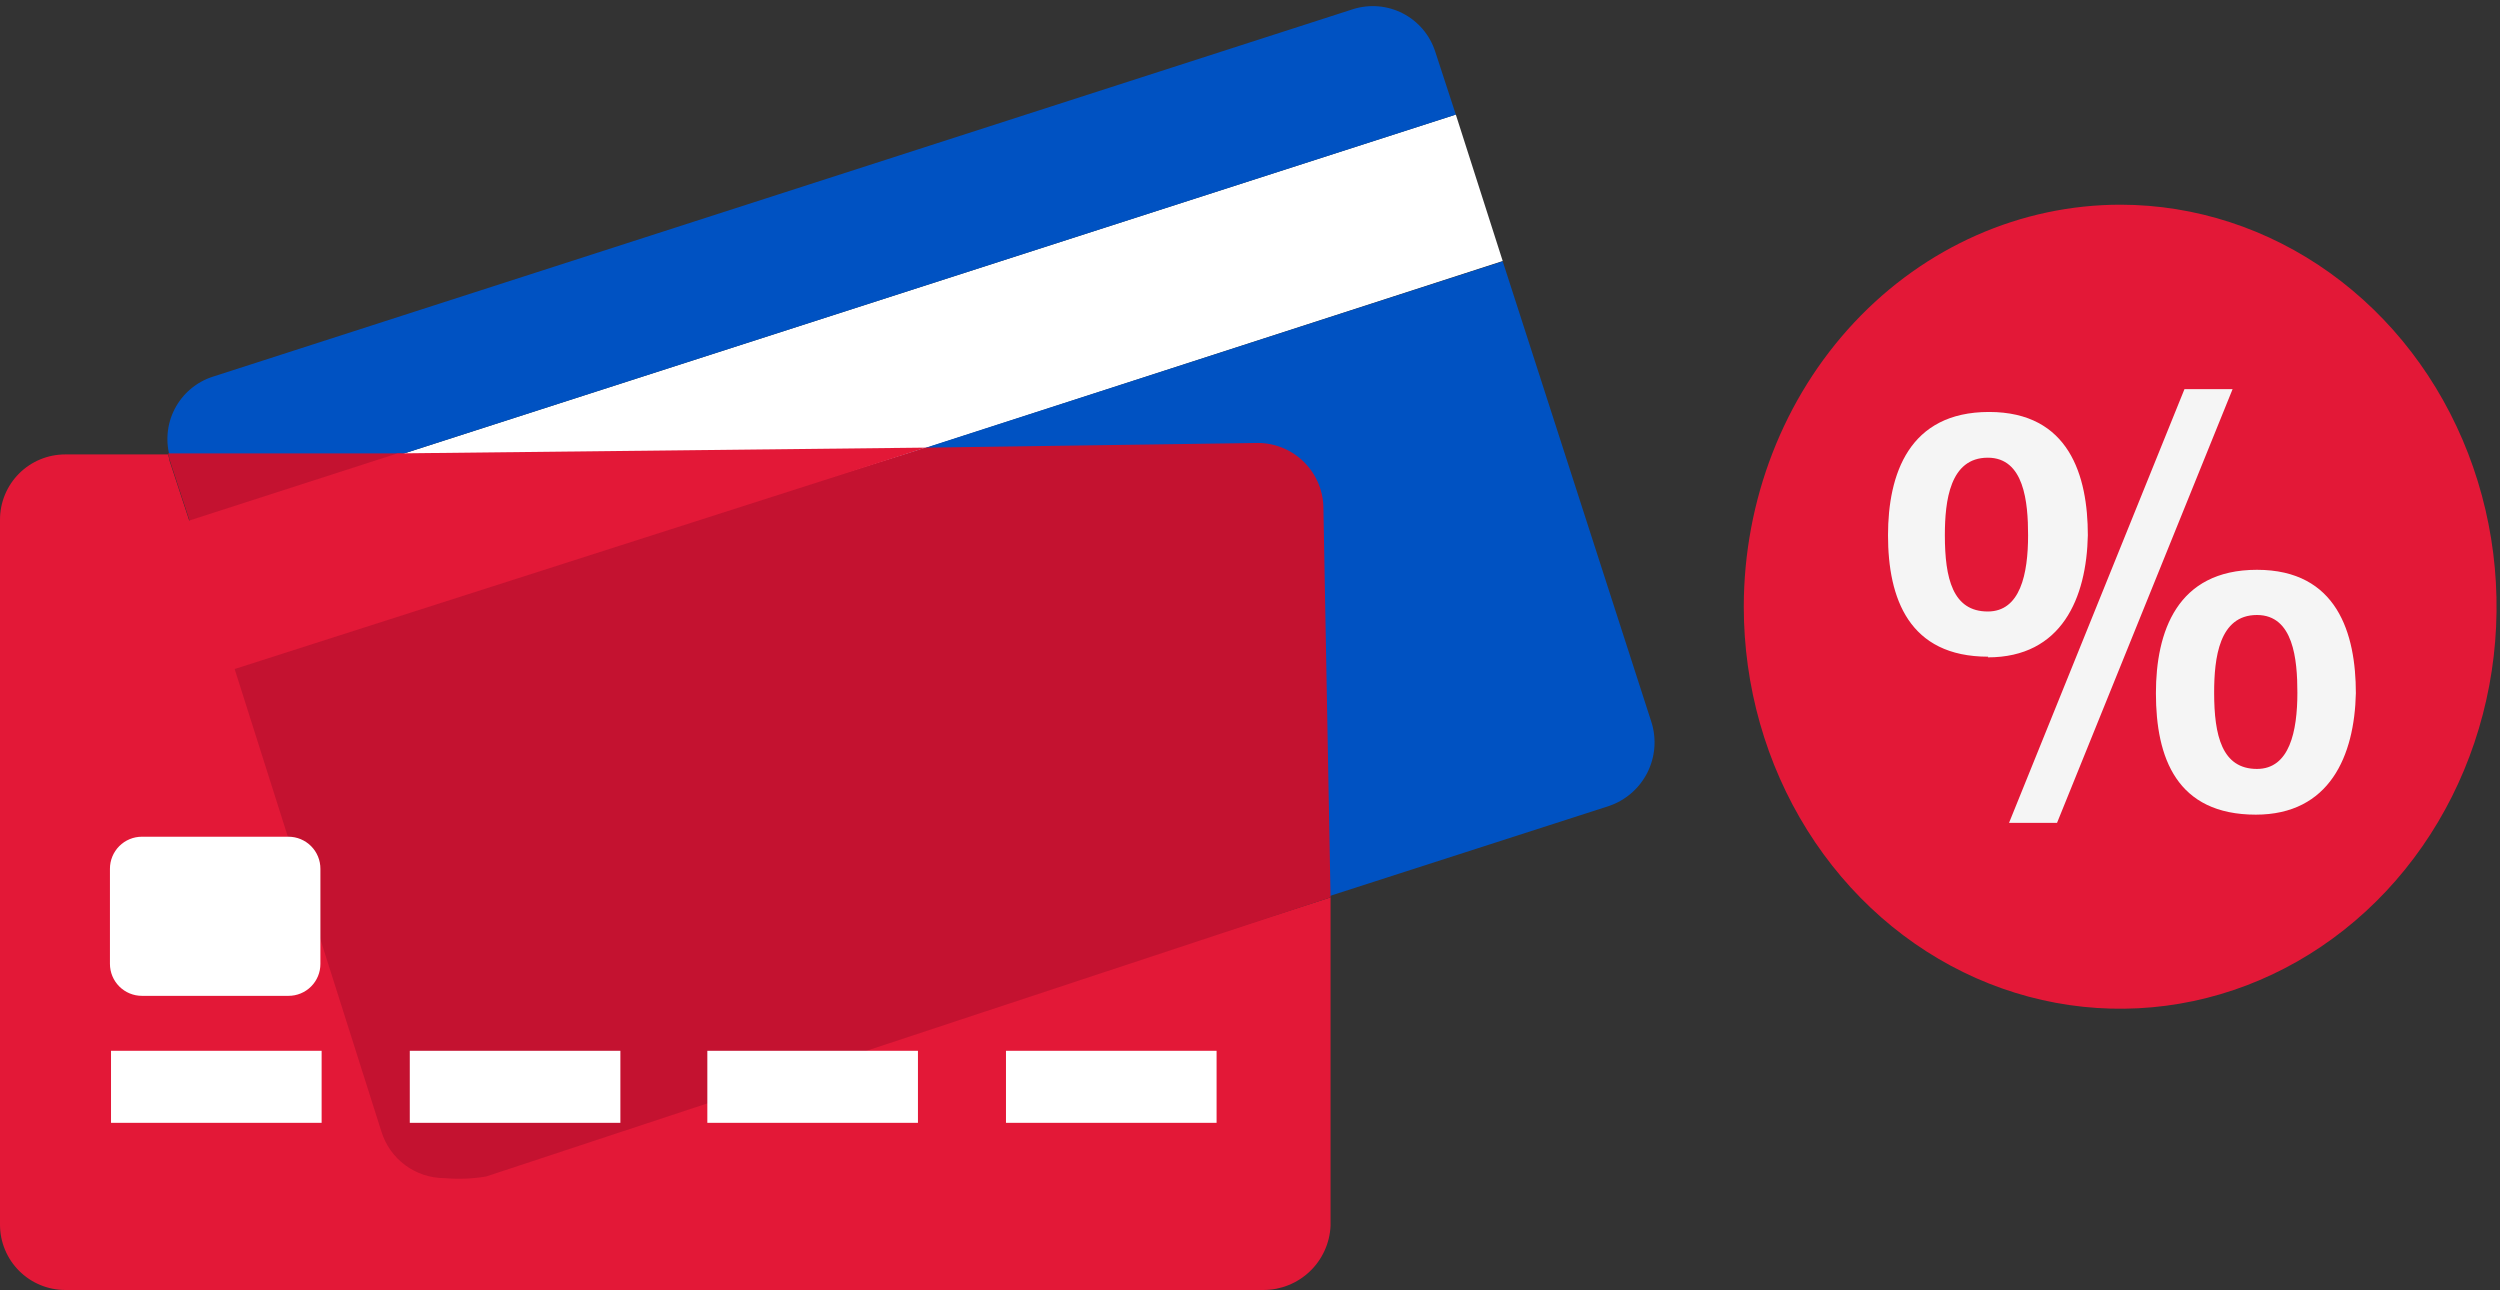
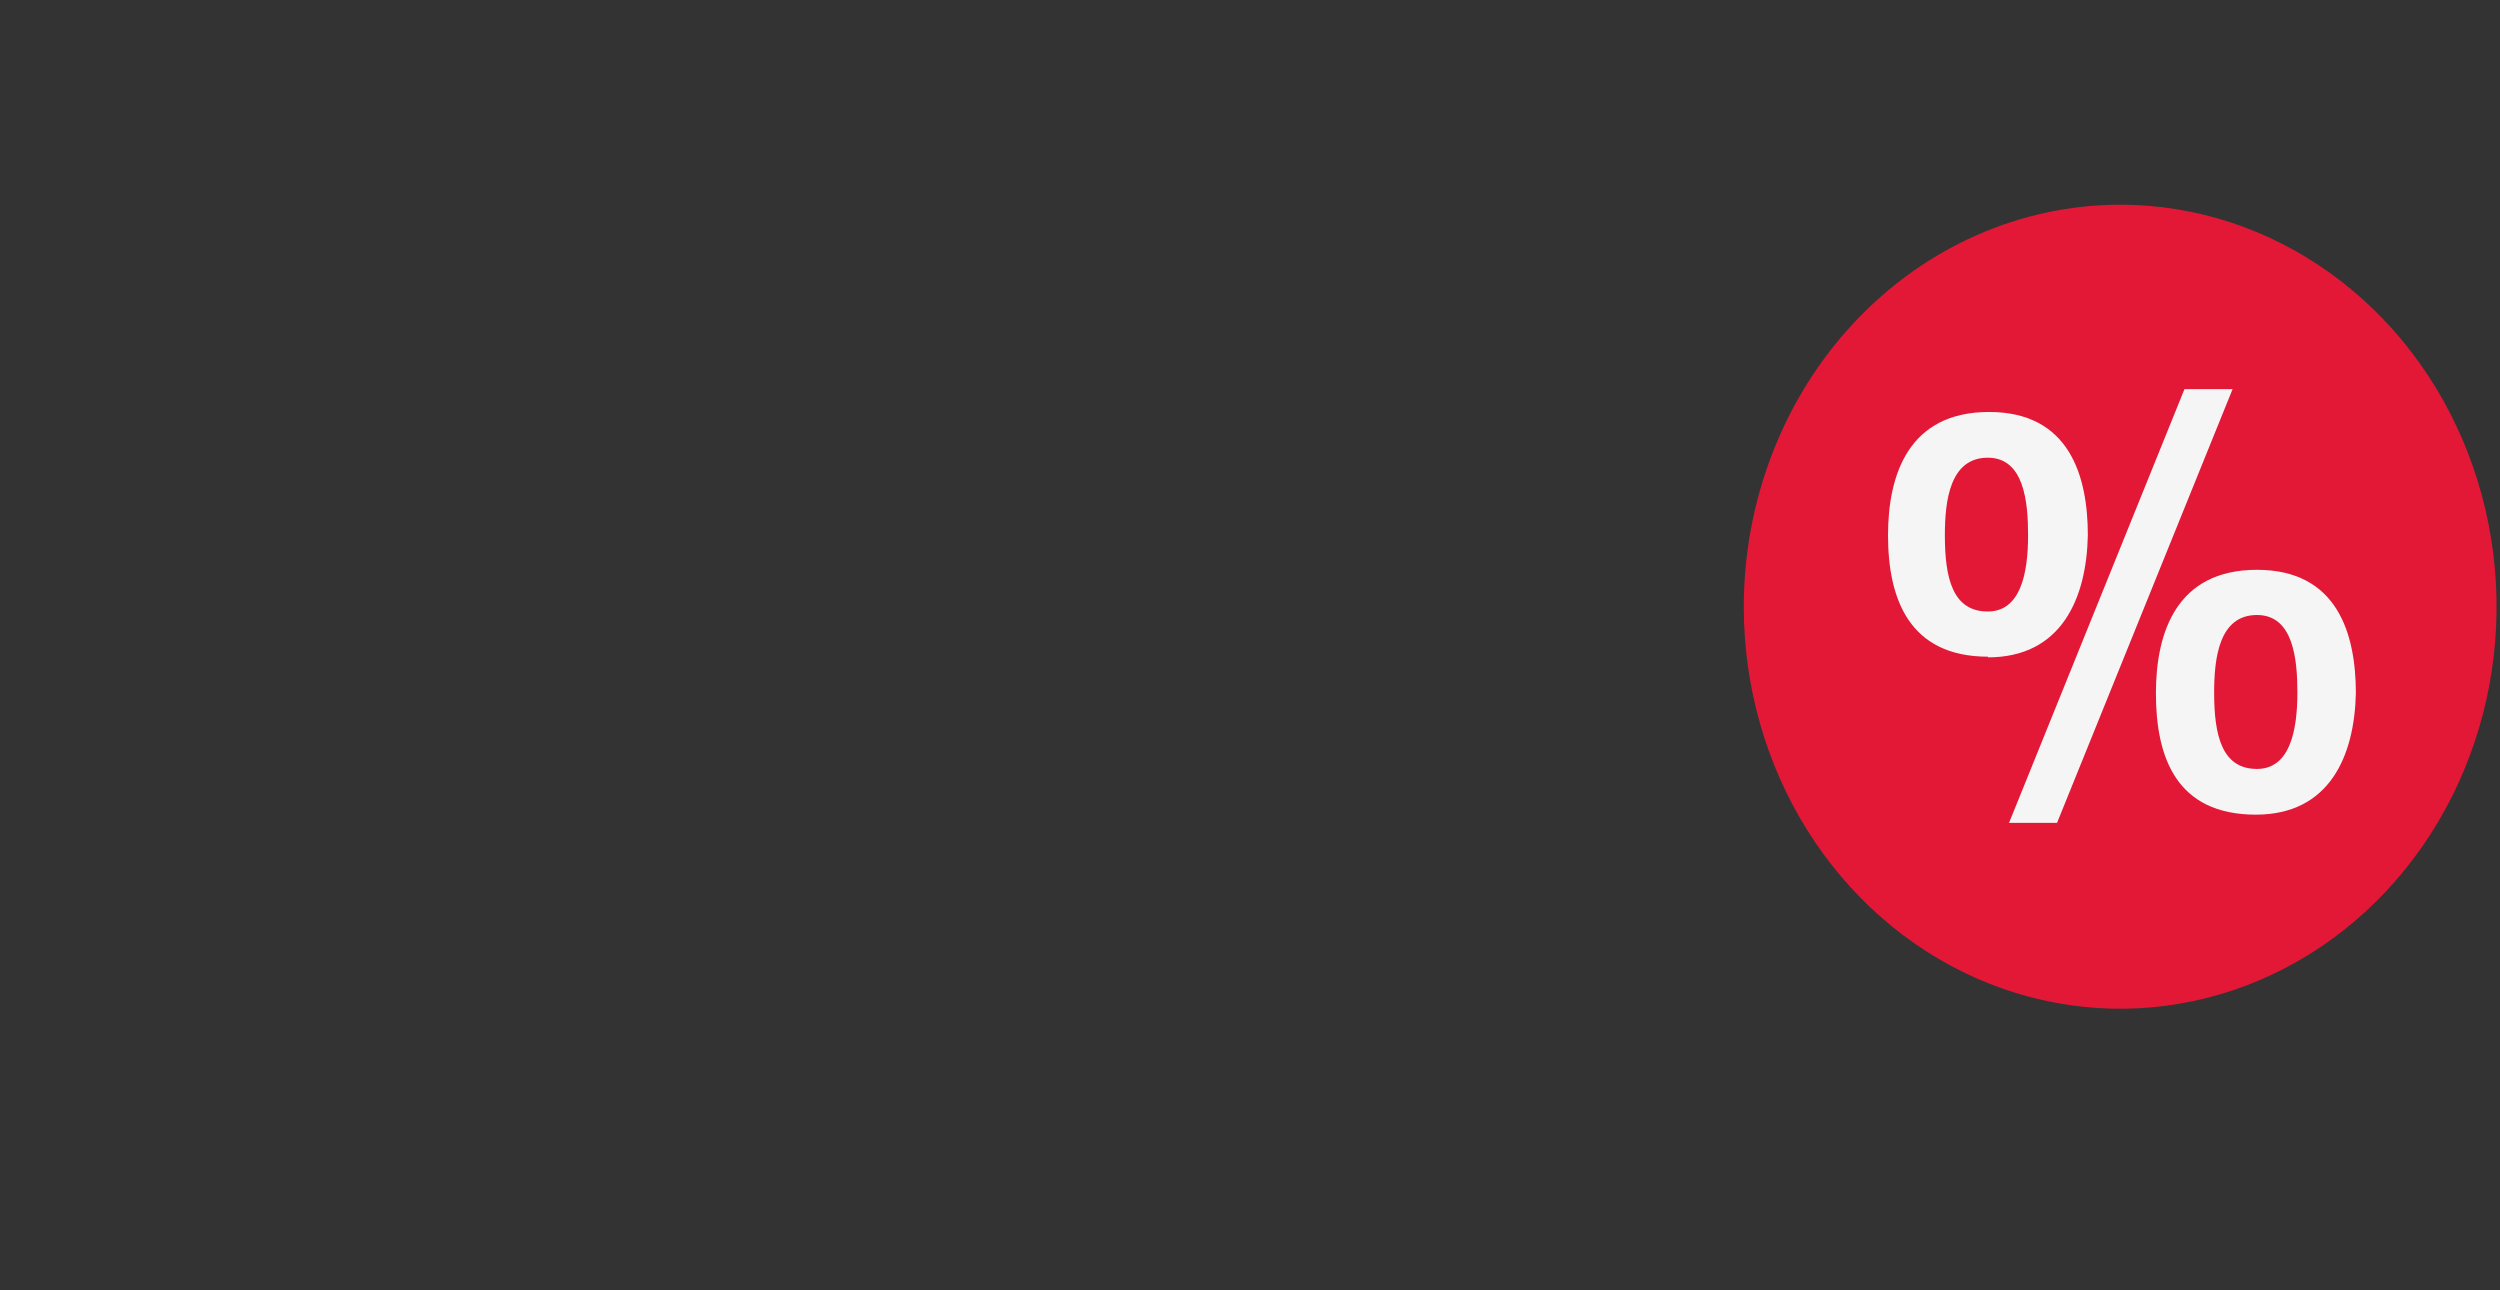
<svg xmlns="http://www.w3.org/2000/svg" width="281" height="145" viewBox="0 0 281 145" fill="none">
  <rect x="0" y="0" width="281" height="145" fill="#333333" stroke="none" />
  <g clip-path="url(#clip0_8887_176737)">
    <path d="M21.481 58.678L26.753 75.401L168.905 29.341L163.633 12.875L21.481 58.678Z" fill="white" />
    <path d="M185.628 81.19L168.905 29.375L26.753 75.299L43.476 127.114C44.079 128.972 45.393 130.517 47.132 131.408C48.87 132.3 50.891 132.467 52.752 131.872L180.87 90.586C182.73 89.948 184.268 88.609 185.157 86.855C186.046 85.1 186.215 83.068 185.628 81.19Z" fill="#0052C2" />
    <path d="M161.322 5.81C160.726 3.95 159.416 2.402 157.68 1.507C155.943 0.612 153.923 0.443 152.062 1.036L23.929 42.337C23.008 42.632 22.154 43.106 21.416 43.731C20.679 44.356 20.072 45.121 19.63 45.981C19.188 46.841 18.919 47.78 18.841 48.743C18.762 49.707 18.874 50.677 19.17 51.597L21.481 58.682L163.633 12.88L161.322 5.81Z" fill="#0052C2" />
    <path d="M142.001 144.995H7.327C5.382 144.991 3.519 144.216 2.145 142.839C0.771 141.463 1.14587e-05 139.598 1.55751e-05 137.653V58.42C-0.002 57.456 0.186 56.502 0.553 55.611C0.921 54.721 1.46 53.911 2.141 53.229C2.821 52.547 3.629 52.006 4.519 51.637C5.409 51.268 6.363 51.078 7.327 51.078H18.913C18.913 51.335 19.034 51.471 19.034 51.728L21.361 58.797L26.754 75.415L43.477 127.245C43.966 128.738 44.915 130.038 46.187 130.961C47.459 131.883 48.99 132.38 50.561 132.381C51.347 132.381 52.128 132.254 52.873 132.004L149.554 100.869V137.789C149.465 139.732 148.63 141.565 147.223 142.907C145.816 144.249 143.945 144.997 142.001 144.995Z" fill="#E31837" />
    <path d="M49.942 132.421C48.36 132.418 46.821 131.909 45.549 130.968C44.277 130.028 43.339 128.706 42.872 127.195L26.149 74.488L104.069 50.318L141.412 49.789C142.383 49.795 143.344 49.992 144.239 50.37C145.134 50.748 145.945 51.298 146.627 51.99C147.309 52.682 147.848 53.501 148.213 54.401C148.578 55.302 148.761 56.265 148.753 57.237L149.554 100.864L54.64 132.24C53.088 132.499 51.509 132.56 49.942 132.421Z" fill="#C41230" />
-     <path d="M21.361 58.68L19.034 51.595C19.034 51.339 18.913 51.218 18.913 50.961H45.153L21.361 58.68Z" fill="#C41230" />
    <path d="M26.149 75.268L20.741 58.681L44.67 50.962L104.069 50.312L26.149 75.268Z" fill="#E31837" />
-     <path d="M36.15 118.109H12.478V126.206H36.15V118.109Z" fill="white" />
-     <path d="M69.731 118.109H46.06V126.206H69.731V118.109Z" fill="white" />
    <path d="M103.177 118.109H79.505V126.206H103.177V118.109Z" fill="white" />
    <path d="M136.744 118.109H113.072V126.206H136.744V118.109Z" fill="white" />
    <path d="M36.014 108.338C36.016 108.81 35.924 109.279 35.744 109.716C35.564 110.153 35.3 110.55 34.965 110.884C34.631 111.219 34.234 111.483 33.797 111.663C33.36 111.843 32.891 111.935 32.419 111.933H15.952C14.999 111.933 14.084 111.554 13.41 110.88C12.736 110.206 12.357 109.291 12.357 108.338V97.657C12.355 97.184 12.447 96.715 12.626 96.277C12.806 95.839 13.071 95.441 13.405 95.105C13.739 94.77 14.136 94.504 14.573 94.322C15.01 94.14 15.479 94.047 15.952 94.047H32.419C32.892 94.047 33.361 94.14 33.798 94.322C34.235 94.504 34.632 94.77 34.966 95.105C35.3 95.441 35.565 95.839 35.745 96.277C35.924 96.715 36.016 97.184 36.014 97.657V108.338Z" fill="white" />
  </g>
  <path fill-rule="evenodd" clip-rule="evenodd" d="M238.378 23.008C246.743 23.023 254.915 25.686 261.863 30.66C268.811 35.635 274.223 42.697 277.414 50.955C280.606 59.214 281.433 68.297 279.793 77.057C278.152 85.818 274.117 93.862 268.198 100.174C262.278 106.486 254.74 110.783 246.535 112.52C238.33 114.257 229.827 113.358 222.101 109.936C214.374 106.513 207.771 100.722 203.125 93.292C198.48 85.863 196 77.129 196 68.195C196.011 56.201 200.482 44.703 208.429 36.229C216.376 27.756 227.149 23 238.378 23.008Z" fill="#E31837" />
  <path fill-rule="evenodd" clip-rule="evenodd" d="M223.471 73.812C214.555 73.812 212.213 67.261 212.213 60.164C212.213 53.31 214.555 46.305 223.571 46.305C232.586 46.305 234.673 53.477 234.673 60.164C234.531 67.185 231.762 73.887 223.429 73.887M223.429 51.445C219.169 51.445 218.602 56.282 218.602 60.164C218.602 65.001 219.482 68.732 223.429 68.732C227.077 68.732 227.957 64.531 227.957 60.164C227.957 56.434 227.517 51.445 223.429 51.445ZM231.209 92.493H225.814L245.533 43.742H250.942L231.209 92.493ZM253.569 91.568C244.653 91.568 242.325 85.184 242.325 77.921C242.325 71.067 244.653 64.046 253.682 64.046C262.712 64.046 264.799 71.219 264.799 77.921C264.643 84.927 261.874 91.568 253.54 91.568M253.682 69.126C249.423 69.126 248.87 73.963 248.87 77.86C248.87 82.682 249.75 86.428 253.682 86.428C257.345 86.428 258.226 82.212 258.226 77.86C258.226 74.115 257.785 69.126 253.682 69.126Z" fill="#F5F5F5" />
  <defs>
    <clipPath id="clip0_8887_176737">
-       <rect width="186.006" height="144.327" fill="white" transform="translate(0 0.672)" />
-     </clipPath>
+       </clipPath>
  </defs>
</svg>